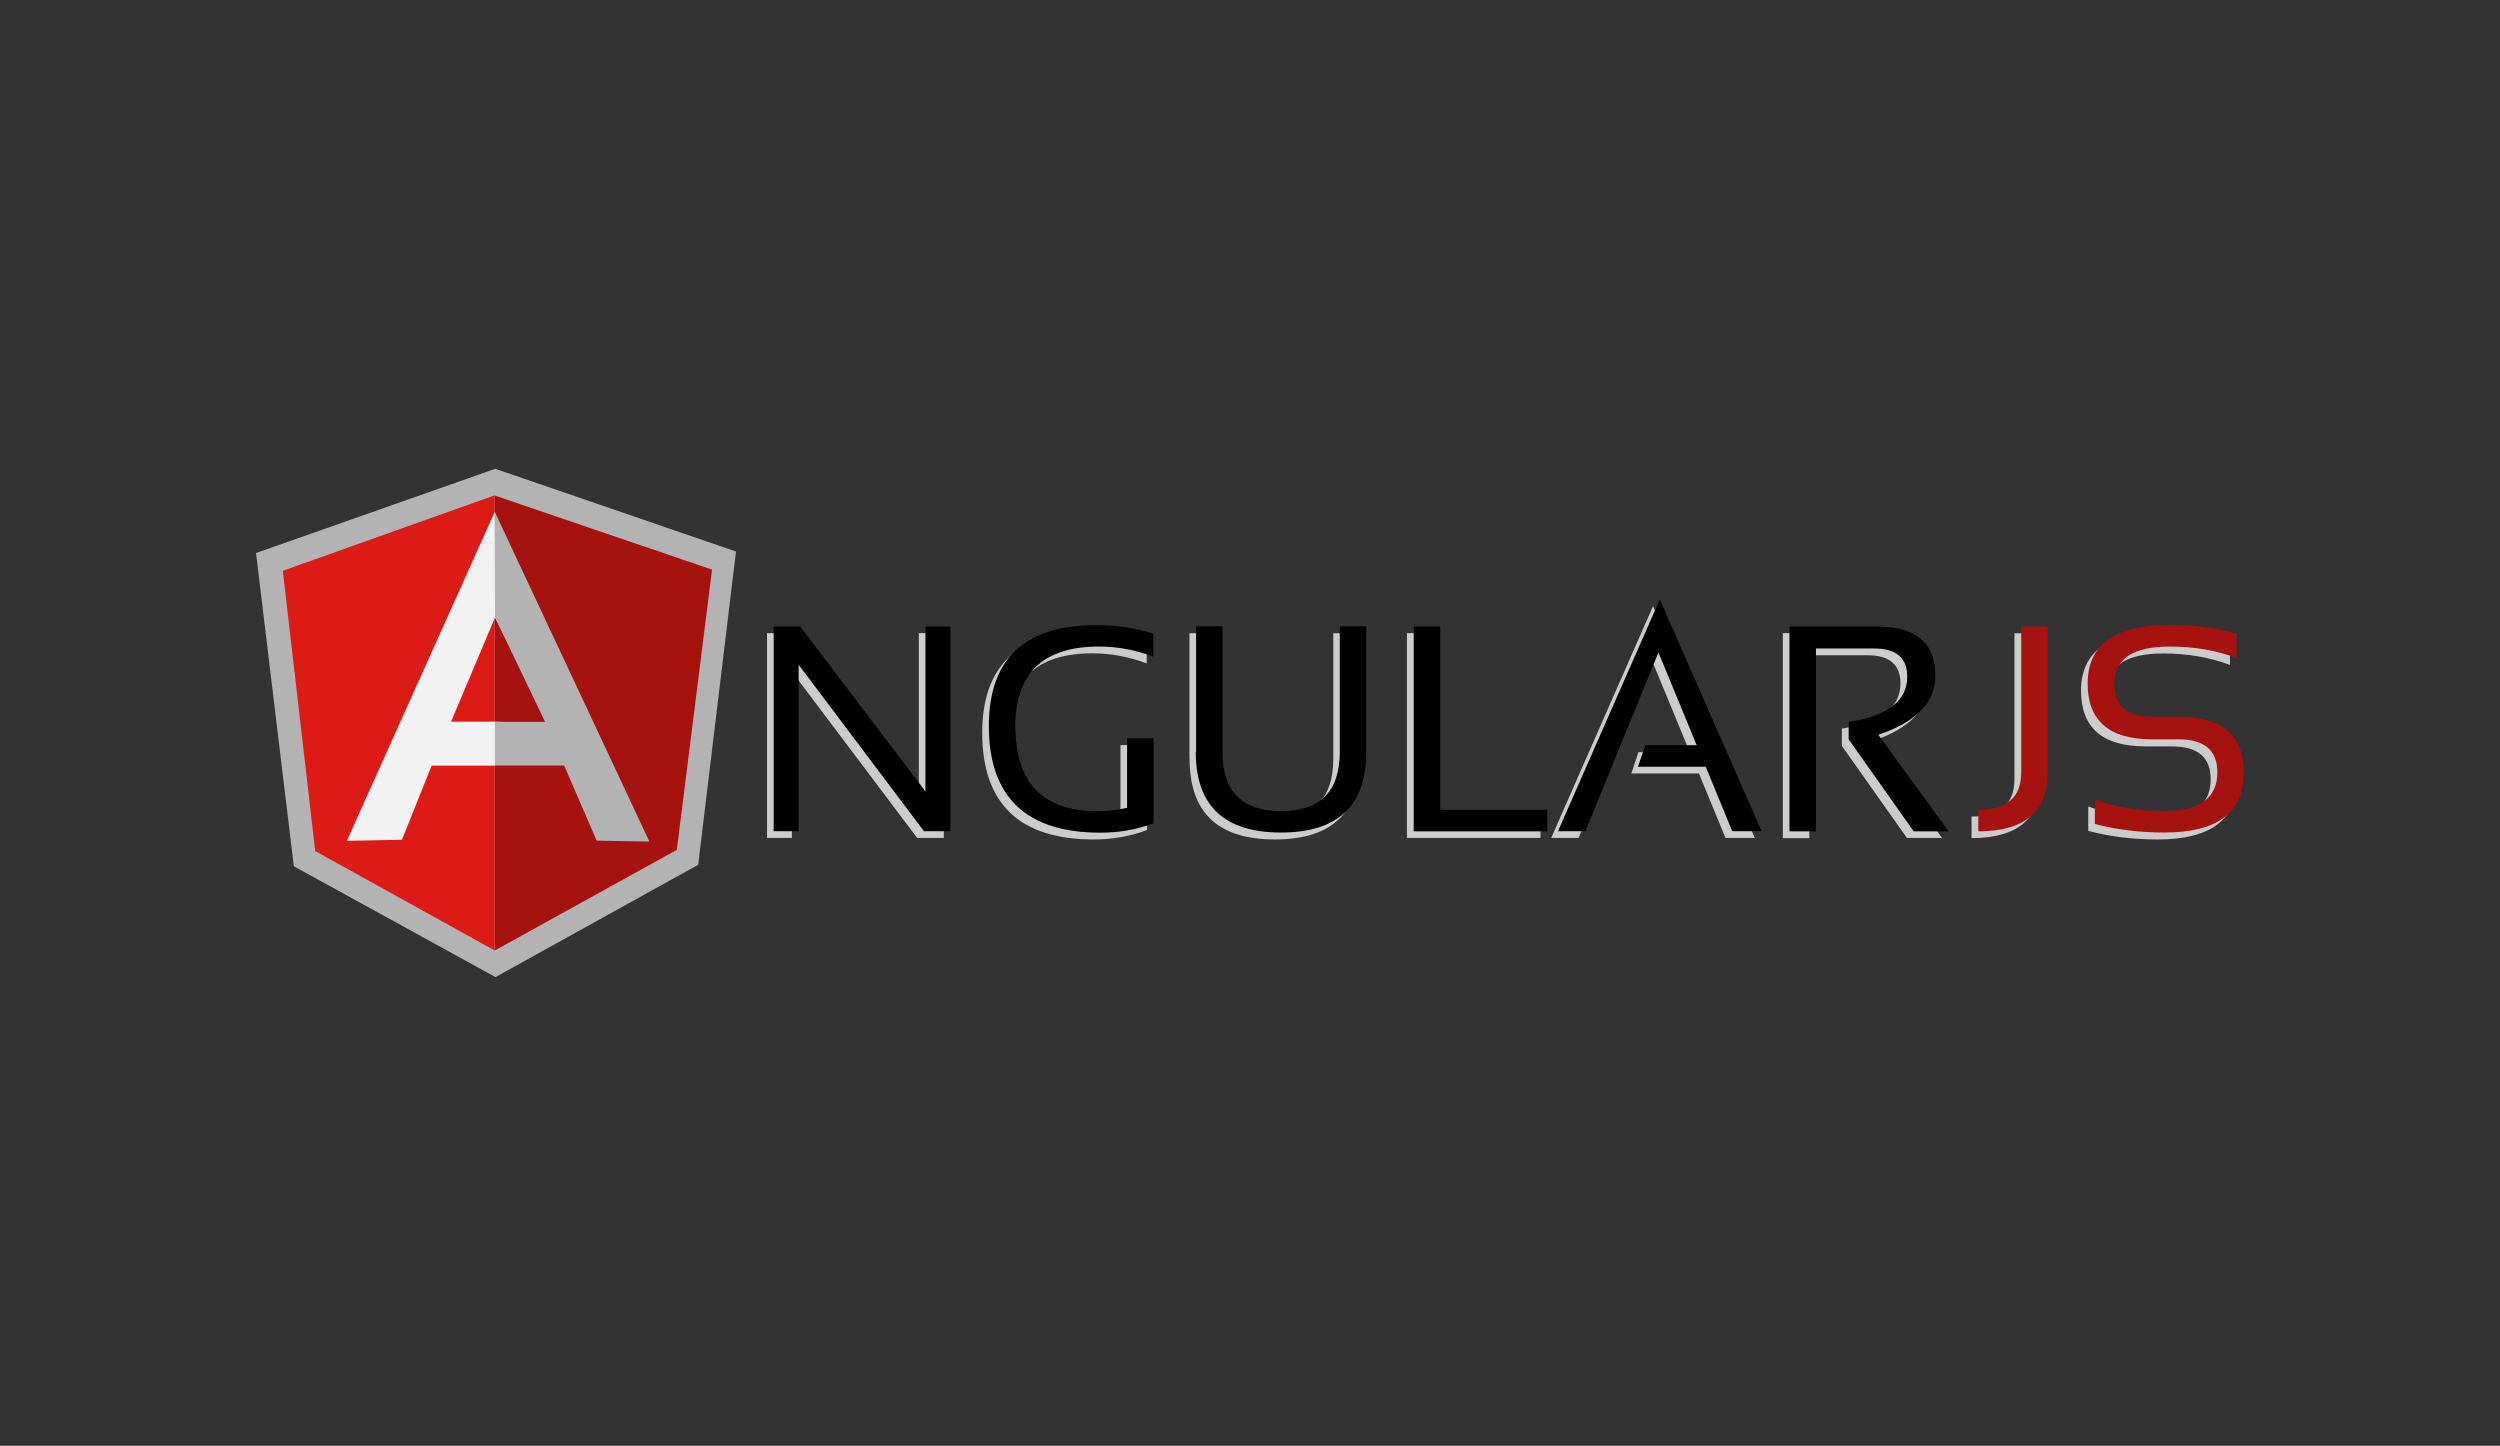
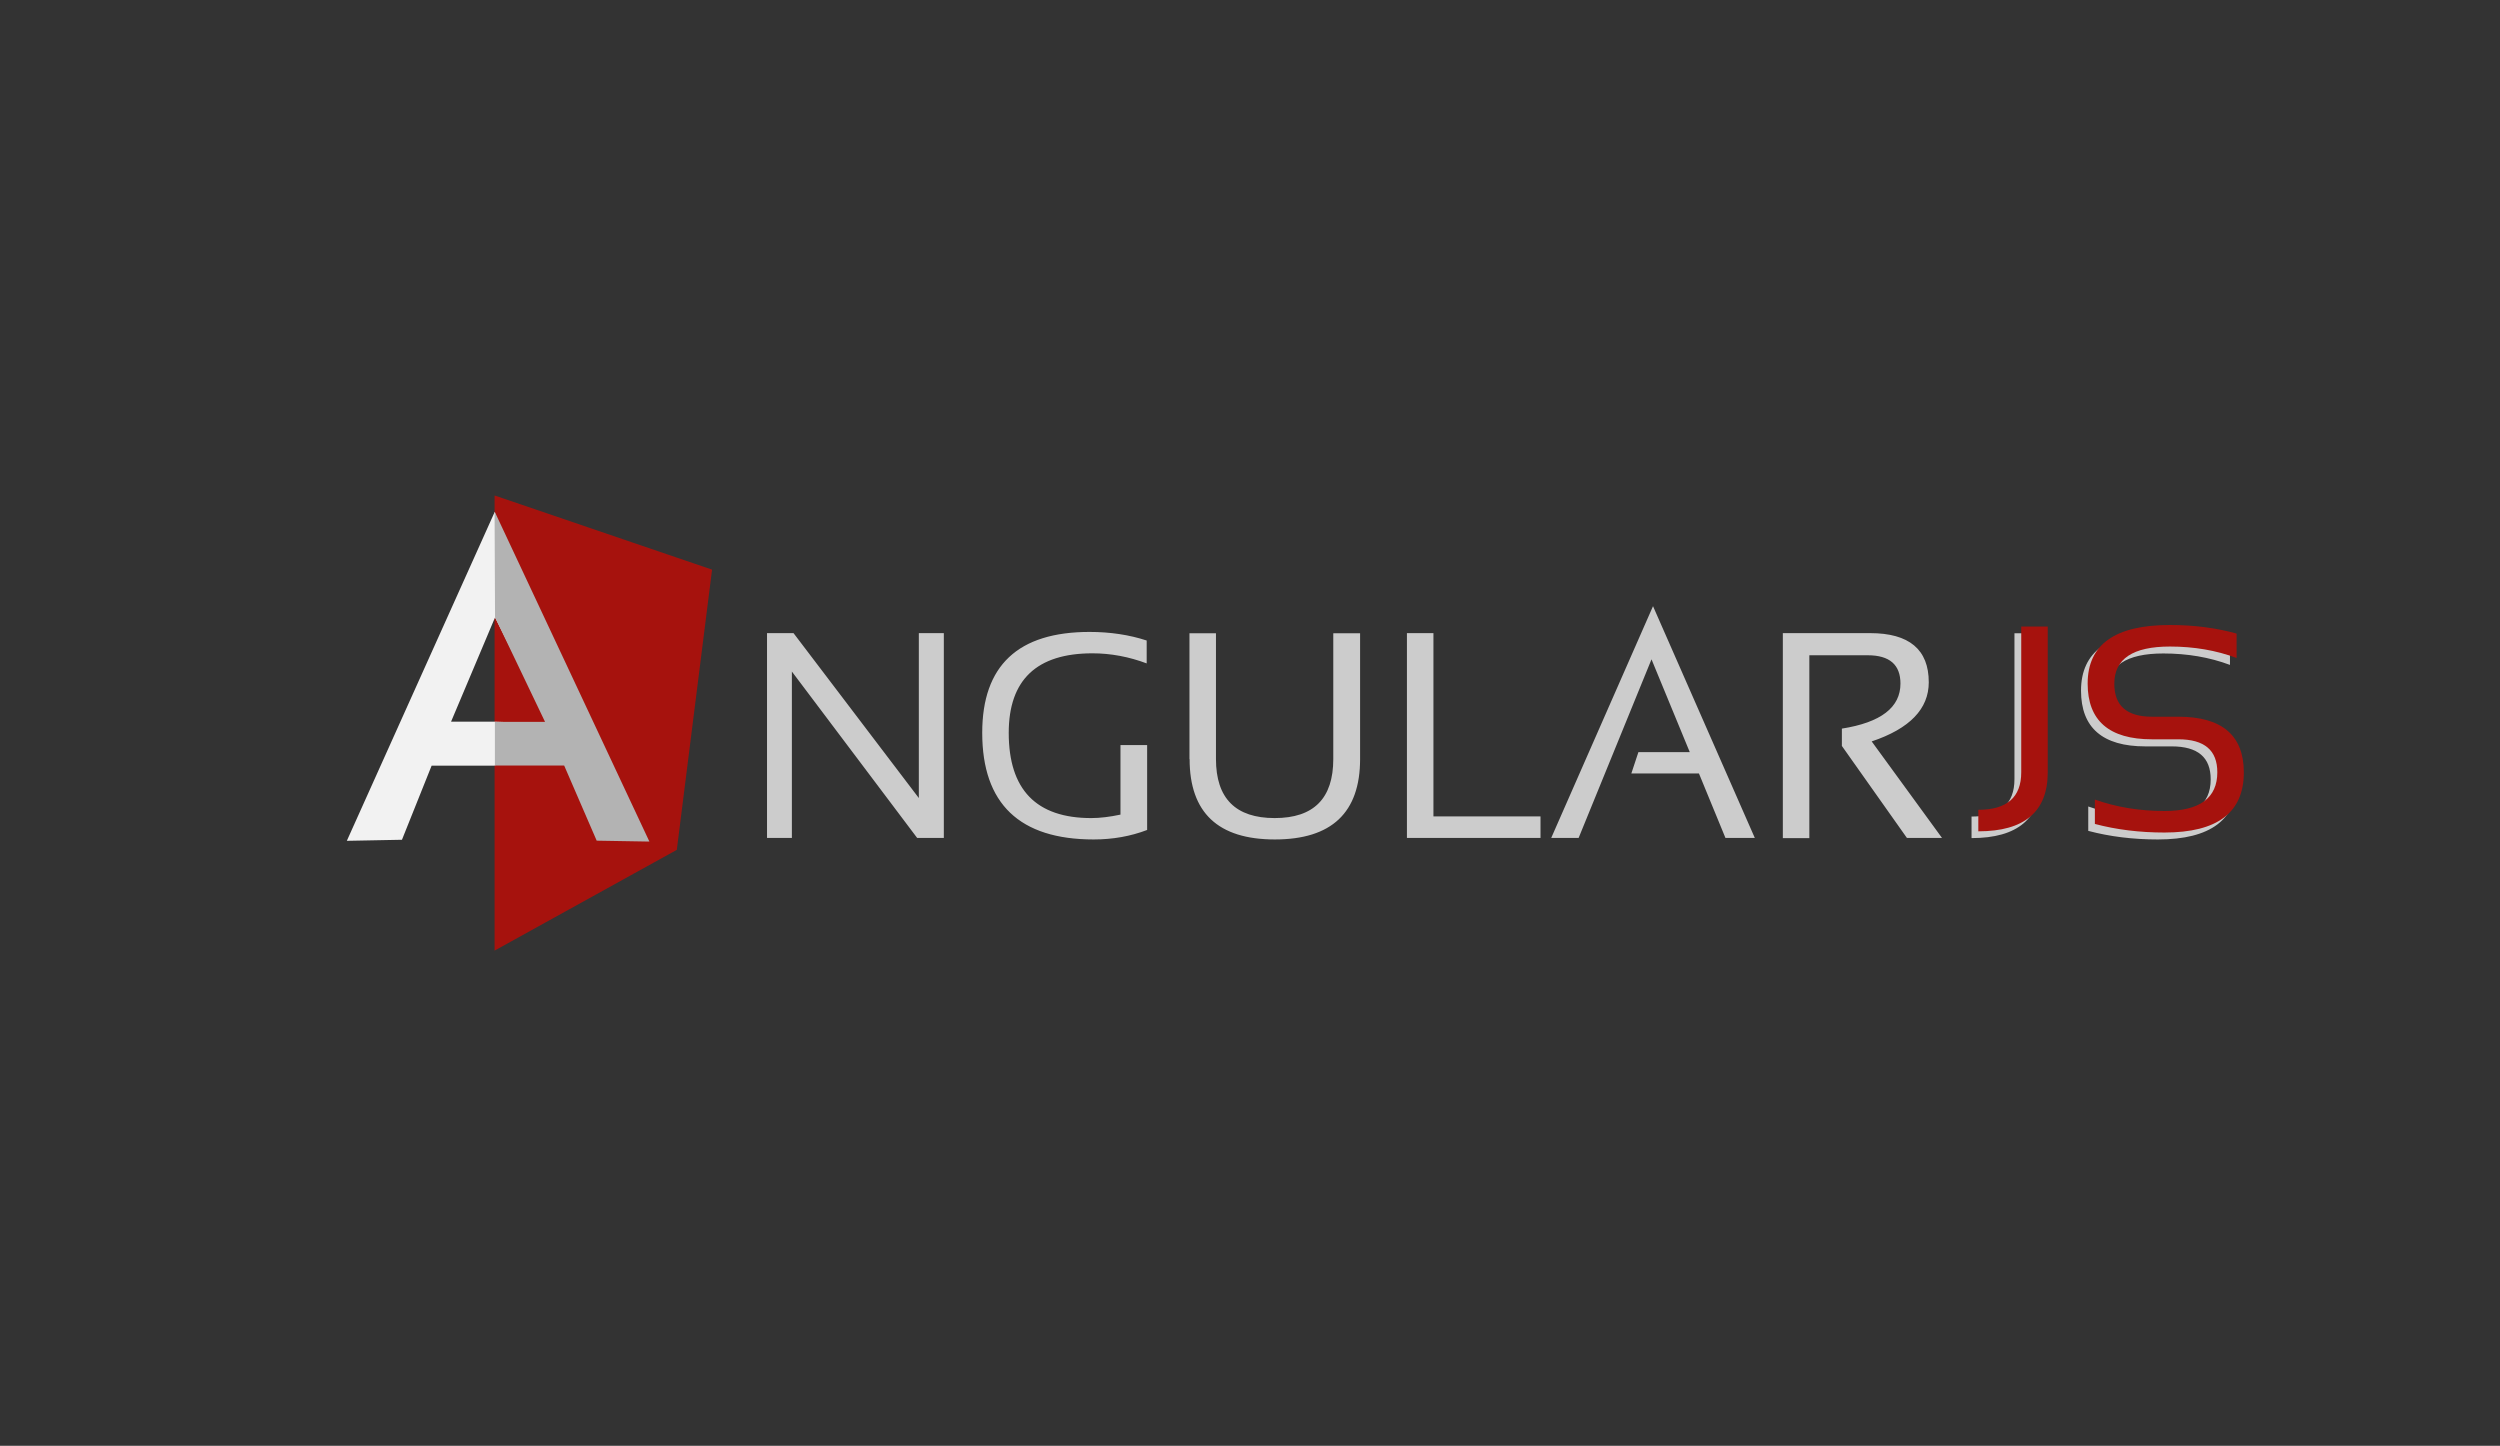
<svg xmlns="http://www.w3.org/2000/svg" version="1.1" viewBox="0 0 166 96">
  <rect x="0" y="0" width="166" height="96" fill="#333333" stroke="none" />
  <defs>
    <style>
      .cls-1 {
        display: none;
        fill: #38bdf8;
      }

      .cls-2 {
        fill: #a6120d;
      }

      .cls-3 {
        fill: #ccc;
      }

      .cls-4 {
        fill: #dd1b16;
      }

      .cls-5 {
        fill: #f2f2f2;
      }

      .cls-6 {
        fill: #b3b3b3;
      }
    </style>
  </defs>
  <g>
    <g id="Layer_1">
      <rect class="cls-1" x="36" y="19.5" width="21" height="13" />
      <rect class="cls-1" x="109" y="19.5" width="21" height="13" />
-       <rect class="cls-1" x="109" y="63.5" width="21" height="13" />
      <rect class="cls-1" x="36" y="63.5" width="21" height="13" />
      <g>
        <path class="cls-3" d="M50.93,55.64v-13.6h1.76l8.32,10.95v-10.95h1.66v13.6h-1.77l-8.32-11.05v11.05h-1.66ZM76.17,55.11c-1.1.42-2.28.63-3.55.63-4.92,0-7.4-2.37-7.4-7.08,0-4.47,2.38-6.7,7.13-6.7,1.36,0,2.63.19,3.79.57v1.52c-1.17-.44-2.38-.67-3.6-.67-3.7,0-5.56,1.76-5.56,5.28,0,3.77,1.82,5.66,5.48,5.66.58,0,1.23-.08,1.94-.23v-4.62h1.77v5.65h0ZM78.98,50.4v-8.35h1.76v8.35c0,2.61,1.3,3.92,3.9,3.92s3.89-1.31,3.89-3.92v-8.35h1.78v8.35c0,3.56-1.89,5.34-5.66,5.34s-5.66-1.78-5.66-5.34h0ZM95.18,42.05v12.16h7.11v1.43h-8.87v-13.6h1.76,0ZM104.83,55.64h-1.83l6.76-15.39,6.76,15.39h-1.95l-1.76-4.28h-4.49l.47-1.42h3.41l-2.54-6.16-4.84,11.86ZM118.38,55.64v-13.6h5.8c2.59,0,3.89,1.09,3.89,3.26,0,1.77-1.26,3.08-3.79,3.93l4.67,6.41h-2.33l-4.32-6.11v-1.15c2.6-.41,3.89-1.41,3.89-2.99,0-1.25-.72-1.88-2.17-1.88h-3.88v12.14h-1.76,0ZM135.52,42.05v9.68c0,2.61-1.54,3.92-4.61,3.92v-1.43c1.9,0,2.85-.83,2.85-2.49v-9.68h1.76ZM138.66,55.17v-1.62c1.43.51,2.97.76,4.62.76,2.34,0,3.51-.86,3.51-2.56,0-1.46-.85-2.19-2.59-2.19h-1.75c-2.84,0-4.27-1.24-4.27-3.7,0-2.6,1.82-3.9,5.47-3.9,1.58,0,3.06.19,4.42.57v1.62c-1.36-.51-2.84-.76-4.42-.76-2.47,0-3.7.82-3.7,2.47,0,1.46.84,2.19,2.51,2.19h1.75c2.9,0,4.34,1.24,4.34,3.7,0,2.66-1.75,3.99-5.27,3.99-1.65,0-3.19-.19-4.62-.57h0Z" />
-         <path d="M51.37,55.19v-13.59h1.76l8.32,10.95v-10.95h1.66v13.59h-1.76l-8.32-11.05v11.05h-1.66ZM76.61,54.66c-1.1.42-2.28.63-3.55.63-4.92,0-7.4-2.37-7.4-7.08,0-4.47,2.38-6.7,7.13-6.7,1.36,0,2.63.19,3.79.57v1.52c-1.17-.44-2.38-.67-3.6-.67-3.7,0-5.56,1.76-5.56,5.28,0,3.77,1.83,5.66,5.48,5.66.58,0,1.23-.08,1.94-.23v-4.62h1.76v5.65h0ZM79.42,49.94v-8.35h1.76v8.35c0,2.61,1.3,3.92,3.89,3.92s3.89-1.31,3.89-3.92v-8.35h1.76v8.35c0,3.56-1.89,5.34-5.66,5.34s-5.66-1.78-5.66-5.34h.02ZM95.63,41.6v12.17h7.11v1.43h-8.87v-13.6h1.76ZM105.28,55.19h-1.83l6.76-15.39,6.76,15.39h-1.95l-1.76-4.28h-4.5l.49-1.43h3.41l-2.54-6.16-4.85,11.87ZM118.82,55.19v-13.59h5.8c2.59,0,3.89,1.09,3.89,3.26,0,1.77-1.26,3.08-3.79,3.93l4.67,6.41h-2.32l-4.32-6.11v-1.15c2.6-.41,3.89-1.41,3.89-3,0-1.25-.72-1.88-2.17-1.88h-3.89v12.14h-1.76.01Z" />
        <path class="cls-2" d="M135.97,41.6v9.68c0,2.61-1.54,3.92-4.61,3.92v-1.43c1.9,0,2.85-.83,2.85-2.49v-9.68h1.76ZM139.1,54.71v-1.62c1.43.51,2.97.76,4.62.76,2.34,0,3.51-.86,3.51-2.57,0-1.46-.85-2.19-2.59-2.19h-1.75c-2.84,0-4.27-1.24-4.27-3.7,0-2.6,1.82-3.89,5.47-3.89,1.58,0,3.06.19,4.42.57v1.62c-1.36-.51-2.84-.76-4.42-.76-2.47,0-3.7.82-3.7,2.47,0,1.46.83,2.19,2.51,2.19h1.75c2.89,0,4.34,1.24,4.34,3.7,0,2.66-1.75,3.99-5.27,3.99-1.65,0-3.19-.19-4.62-.57h0Z" />
-         <path class="cls-6" d="M32.88,31.13l-15.88,5.59,2.51,20.8,13.39,7.36,13.46-7.46,2.51-20.8-15.98-5.49Z" />
        <path class="cls-2" d="M47.27,37.82l-14.43-4.92v30.22l12.1-6.69,2.34-18.6Z" />
-         <path class="cls-4" d="M18.78,37.91l2.15,18.6,11.91,6.6v-30.22l-14.06,5.01Z" />
        <path class="cls-5" d="M36.81,48.98l-3.98,1.86h-4.17l-1.97,4.92-3.66.07,9.82-21.84,3.98,14.99h-.02ZM36.43,48.05l-3.56-7.05-2.92,6.92h2.9l3.59.12h0Z" />
        <path class="cls-6" d="M32.84,33.99l.03,7,3.32,6.94h-3.33v2.9s4.6,0,4.6,0l2.16,4.99,3.5.06-10.27-21.9Z" />
      </g>
    </g>
  </g>
</svg>